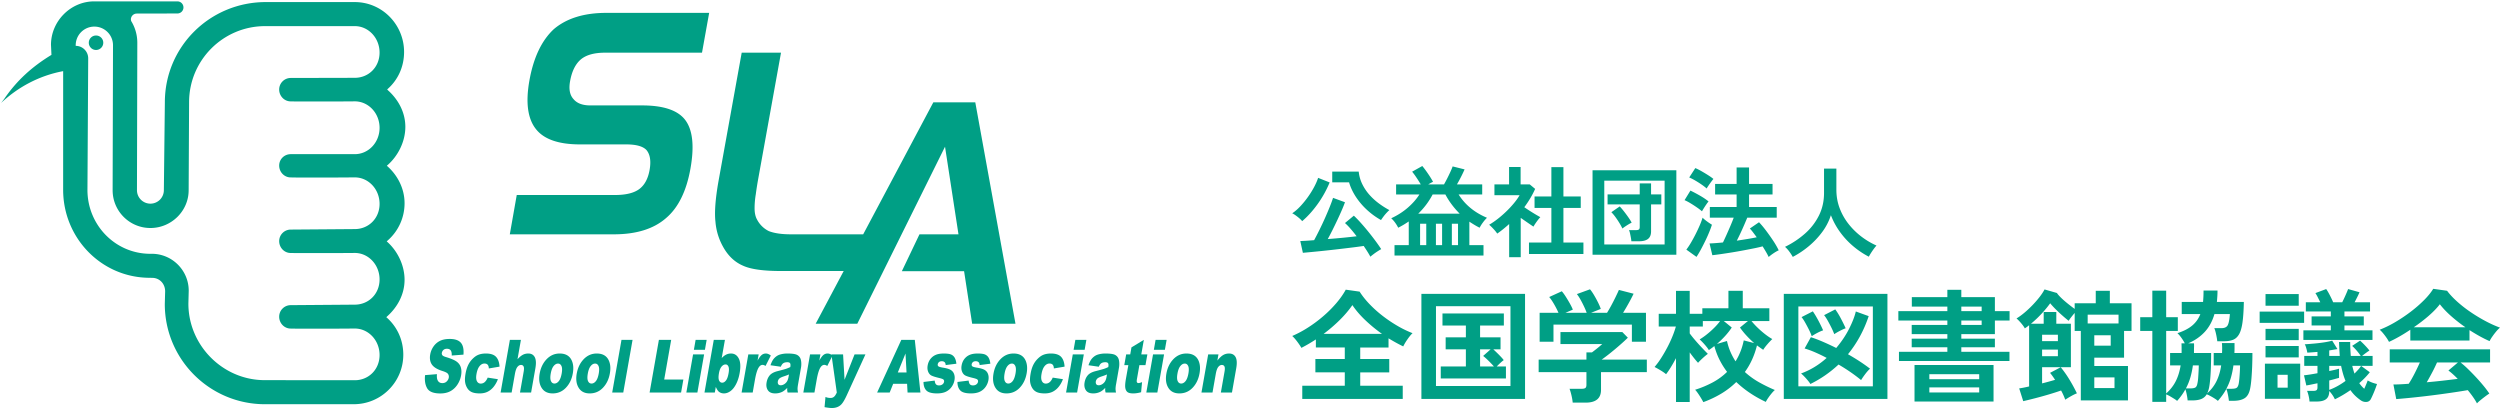
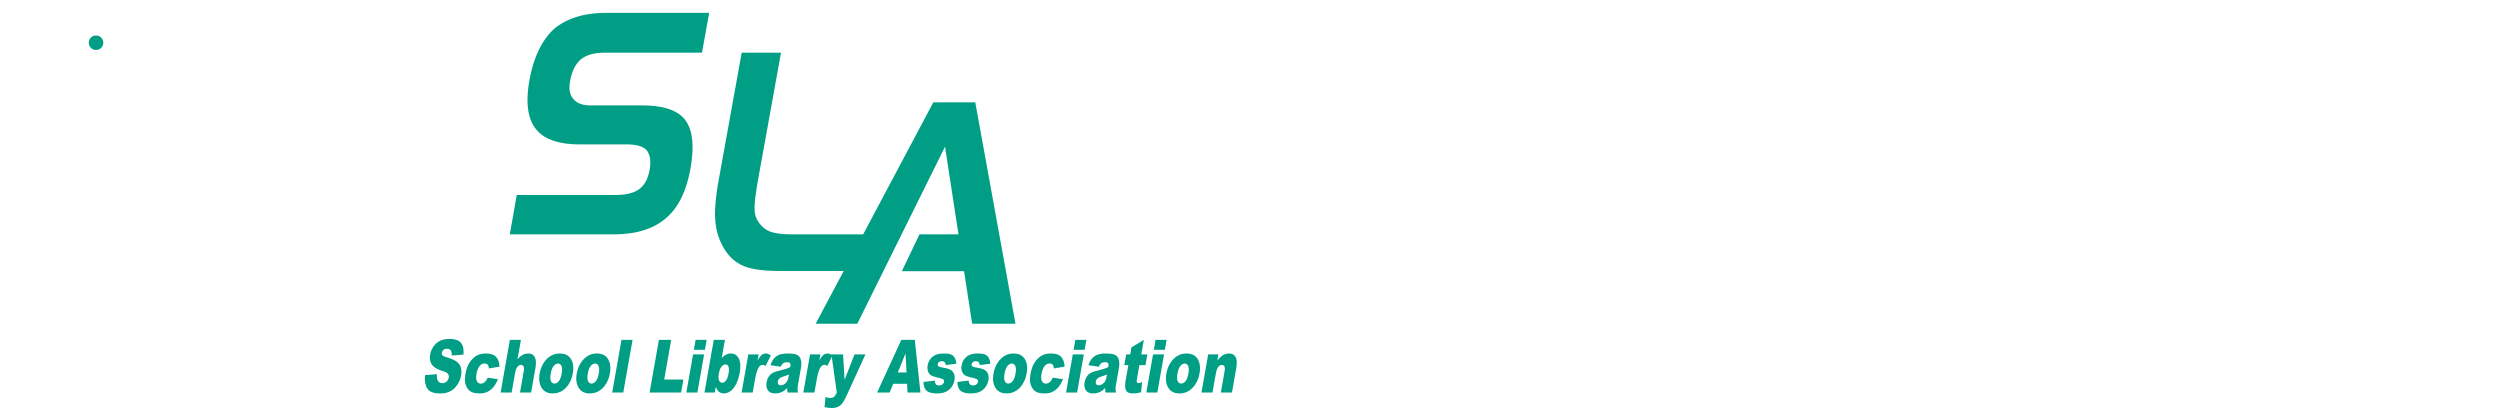
<svg xmlns="http://www.w3.org/2000/svg" id="_レイヤー_1" width="684.437" height="111.706">
  <defs>
    <style>.cls-1{fill:#009f85;stroke-width:0}</style>
  </defs>
  <g id="toki">
-     <path class="cls-1" d="M110.759 55.639c0-4.095-1.981-7.769-4.849-10.256l.139-.133c2.868-2.487 4.924-6.434 4.924-10.528 0-4.03-1.994-7.544-4.784-10.028l-.191-.217c2.893-2.486 4.629-6.135 4.629-10.25 0-7.49-6.01-13.659-13.501-13.659H72.767c-15.262 0-27.634 12.176-27.634 27.437l-.273 24.07a3.68 3.68 0 01-7.362 0l.095-40.374c0-2.186-.618-4.228-1.69-5.959l-.072-.414c0-.891.723-1.614 1.615-1.614L48.57 3.69a1.656 1.656 0 000-3.312H25.786c-6.462 0-11.828 5.439-11.828 11.901l.128 2.747c-5.255 3.193-9.458 6.969-12.918 12.035l-.867 1.128c4.637-4.366 10.47-7.496 16.989-8.711l-.003 32.474c0 13.239 10.501 24.101 23.74 24.101l.633.017c2.057 0 3.55 1.641 3.55 3.698l-.094 3.47c0 15.147 12.279 27.426 27.427 27.426l24.306-.002c7.491 0 13.563-6.073 13.563-13.563 0-4.115-1.758-7.773-4.651-10.261l.214-.206c2.79-2.483 4.784-5.998 4.784-10.029 0-4.093-2.02-8.035-4.887-10.522l.34-.31a13.526 13.526 0 004.547-10.132zm-31.19 13.622l1.397.021h11.643l4.526-.03c3.745 0 6.782 3.246 6.782 7.25s-3.037 6.903-6.782 6.903l-17.536.137c-1.75 0-3.168 1.419-3.168 3.168s1.389 3.243 3.139 3.243l1.397.021H92.61l4.526-.03c3.745 0 6.782 3.246 6.782 7.25s-3.037 6.903-6.782 6.903l-24.664-.021c-11.456 0-20.896-9.495-20.896-20.951l.092-3.52c0-5.592-4.533-10.124-10.124-10.124l-.364.005c-9.614 0-17.238-7.87-17.238-17.484l.206-36.027a3.42 3.42 0 00-3.419-3.42v-.097a5.105 5.105 0 1110.209 0l-.104 39.619c0 5.714 4.632 10.346 10.346 10.346s10.469-4.632 10.469-10.346l.121-24.096c0-11.503 9.324-20.828 20.827-20.828h24.538c3.745 0 6.782 3.245 6.782 7.249s-3.037 6.903-6.782 6.903l-17.536.041c-1.75 0-3.168 1.419-3.168 3.168s1.389 3.243 3.139 3.243l1.397.023H92.61l4.526-.031c3.745 0 6.782 3.245 6.782 7.249s-3.037 7.207-6.782 7.207H79.6c-1.75 0-3.168 1.375-3.168 3.125s1.389 3.242 3.139 3.242l1.397.022h11.643l4.526-.029c3.745 0 6.782 3.246 6.782 7.249s-3.037 6.902-6.782 6.902l-17.536.137c-1.75 0-3.168 1.418-3.168 3.168s1.389 3.243 3.139 3.243z" />
    <path class="cls-1" d="M28.273 11.701a1.98 1.98 0 11-3.962 0 1.98 1.98 0 013.962 0z" />
  </g>
  <g id="sub">
    <path class="cls-1" d="M116.376 102.699l3.247-.265c-.053.688-.004 1.216.146 1.576.242.584.685.877 1.329.877.48 0 .876-.149 1.19-.45.312-.298.504-.644.573-1.039a1.328 1.328 0 00-.194-1.003c-.194-.296-.72-.575-1.576-.837-1.397-.442-2.345-1.026-2.847-1.751-.505-.73-.659-1.659-.459-2.787a5.41 5.41 0 01.857-2.102 4.681 4.681 0 011.736-1.558c.719-.377 1.644-.564 2.778-.564 1.393 0 2.391.342 3.002 1.025.61.685.853 1.774.726 3.269l-3.213.242c.03-.646-.064-1.116-.282-1.408-.22-.294-.566-.442-1.043-.442-.391 0-.706.111-.946.33a1.41 1.41 0 00-.436.803.784.784 0 00.136.619c.126.192.472.369 1.036.532 1.398.421 2.377.846 2.936 1.276.56.43.929.961 1.107 1.599.179.636.197 1.348.058 2.134a6.622 6.622 0 01-1.031 2.561c-.522.779-1.167 1.371-1.931 1.775-.765.403-1.673.606-2.727.606-1.852 0-3.051-.475-3.598-1.418-.546-.945-.737-2.145-.575-3.602m17.14.683l2.797.431a7.493 7.493 0 01-1.145 2.061 5.009 5.009 0 01-1.623 1.352c-.62.321-1.362.483-2.227.483-.838 0-1.517-.104-2.038-.311a2.721 2.721 0 01-1.26-1.002 4.177 4.177 0 01-.657-1.628c-.119-.621-.086-1.448.095-2.478.19-1.073.486-1.969.89-2.683a6.258 6.258 0 011.08-1.41c.426-.416.84-.727 1.249-.93.646-.32 1.427-.482 2.349-.482 1.288 0 2.214.306 2.785.915.568.611.885 1.503.951 2.679l-2.933.496c-.009-.447-.112-.781-.306-1.011-.197-.225-.492-.338-.888-.338-.5 0-.946.236-1.337.713-.393.474-.676 1.192-.844 2.156-.153.857-.115 1.511.113 1.956.229.444.581.669 1.057.669a1.62 1.62 0 001.072-.403c.314-.266.589-.679.822-1.235m6.074-10.335h3.022l-.936 5.309c.511-.562.991-.966 1.44-1.208.45-.242.952-.364 1.508-.364.825 0 1.417.331 1.772.994.358.662.417 1.68.174 3.051l-1.17 6.641h-3.042l1.013-5.751c.116-.655.107-1.121-.03-1.393-.137-.273-.37-.41-.703-.41-.369 0-.7.183-.992.553-.294.366-.525 1.027-.692 1.978l-.885 5.022h-3.02l2.541-14.425zm8.156 9.228c.28-1.593.918-2.907 1.911-3.941.997-1.031 2.184-1.549 3.564-1.549 1.581 0 2.668.605 3.262 1.819.477.979.59 2.183.337 3.613-.284 1.607-.92 2.924-1.905 3.951-.987 1.028-2.19 1.541-3.612 1.541-1.269 0-2.217-.427-2.85-1.279-.775-1.057-1.011-2.441-.708-4.154m3.032-.007c-.164.932-.143 1.62.063 2.067.205.449.523.67.954.67.437 0 .831-.219 1.189-.661.357-.44.621-1.145.793-2.117.159-.907.138-1.581-.067-2.024-.203-.444-.514-.665-.927-.665-.442 0-.844.223-1.212.675-.366.449-.631 1.135-.793 2.055m7.118.006c.282-1.593.918-2.907 1.911-3.941.996-1.031 2.183-1.549 3.566-1.549 1.579 0 2.665.605 3.258 1.819.479.979.59 2.183.337 3.613-.282 1.607-.918 2.924-1.905 3.951-.986 1.028-2.19 1.541-3.613 1.541-1.265 0-2.215-.427-2.848-1.279-.774-1.057-1.009-2.441-.708-4.154m3.034-.007c-.165.932-.145 1.62.062 2.067.204.449.524.67.953.67.438 0 .83-.219 1.191-.661.357-.44.619-1.145.793-2.117.157-.907.134-1.581-.069-2.024-.203-.444-.511-.665-.928-.665-.442 0-.846.223-1.209.675-.368.449-.632 1.135-.793 2.055m9.218-9.222h3.032l-2.544 14.425h-3.032l2.544-14.425zm10.241 0h3.365l-1.913 10.871h5.248l-.626 3.554h-8.618l2.544-14.425zm10.056 0h3.023l-.479 2.727h-3.022l.478-2.727zm-.697 3.975h3.022l-1.843 10.45h-3.022l1.843-10.45zm5.668-3.975h3.052l-.882 4.996c.378-.419.777-.735 1.197-.945.42-.209.863-.314 1.331-.314.96 0 1.675.456 2.144 1.372.468.915.55 2.229.248 3.942-.199 1.142-.521 2.146-.96 3.016-.443.87-.954 1.519-1.541 1.949-.581.429-1.187.645-1.803.645-.531 0-.99-.151-1.377-.453-.292-.238-.576-.683-.852-1.332l-.271 1.548h-2.83l2.544-14.425zm1.413 9.166c-.158.897-.145 1.55.039 1.952.183.405.472.606.865.606.364 0 .702-.198 1.016-.597.318-.396.558-1.064.721-2 .148-.825.134-1.433-.04-1.819-.169-.388-.429-.58-.774-.58-.409 0-.783.2-1.114.605-.335.404-.571 1.014-.715 1.833m8.046-5.191h2.832l-.301 1.71c.402-.739.774-1.25 1.111-1.529a1.767 1.767 0 011.148-.417c.446 0 .902.183 1.367.551l-1.44 2.85c-.321-.196-.587-.294-.793-.294-.396 0-.741.215-1.035.652-.42.609-.777 1.752-1.072 3.424l-.617 3.504h-3.042l1.842-10.45zm8.891 3.381l-2.82-.406c.227-.668.475-1.193.747-1.576a3.846 3.846 0 011.066-.999c.311-.201.721-.358 1.226-.469a7.352 7.352 0 011.606-.168c.904 0 1.623.068 2.151.202.521.134.934.414 1.222.842.207.294.335.711.391 1.254a5.634 5.634 0 01-.053 1.548l-.813 4.617c-.084.492-.13.878-.134 1.156 0 .279.039.635.121 1.068h-2.842a4.205 4.205 0 01-.115-.617 5.378 5.378 0 01.014-.666c-.485.506-.942.868-1.371 1.085a4.315 4.315 0 01-1.941.434c-.94 0-1.603-.29-1.989-.866-.386-.577-.505-1.289-.354-2.135.138-.793.433-1.448.872-1.959.443-.511 1.157-.891 2.143-1.141 1.19-.302 1.96-.513 2.321-.633.357-.122.74-.281 1.151-.477.088-.49.071-.835-.049-1.031-.118-.197-.371-.295-.754-.295-.495 0-.885.105-1.166.313-.223.164-.43.47-.629.92m2.243 2.112c-.453.197-.915.37-1.39.52-.652.214-1.078.428-1.278.638-.207.215-.332.46-.38.735-.056.315-.02.571.111.77.132.2.358.3.679.3.334 0 .665-.109.993-.324.328-.216.58-.48.757-.79.174-.31.308-.715.393-1.212l.115-.637zm5.767-5.494h2.833l-.301 1.71c.403-.739.773-1.25 1.111-1.529a1.765 1.765 0 011.147-.417c.446 0 .901.183 1.368.551l-1.44 2.85c-.322-.196-.587-.294-.793-.294-.396 0-.741.215-1.036.652-.42.609-.776 1.752-1.071 3.424l-.617 3.504h-3.042l1.842-10.45z" />
    <path class="cls-1" d="M227.623 97.02h3.19l.404 6.957 2.74-6.957h2.98l-5.101 11.165c-.581 1.272-1.098 2.129-1.551 2.576-.632.63-1.488.945-2.563.945-.436 0-1.098-.079-1.983-.236l.256-2.794c.404.183.876.275 1.41.275.357 0 .665-.108.924-.324.259-.215.514-.602.766-1.159l-1.472-10.448zm20.715 8.063h-3.813l-.957 2.387h-3.438l6.628-14.425h3.688l1.545 14.425h-3.525l-.128-2.387zm-.151-3.12l-.285-5.182-2.102 5.182h2.386zm4.646 2.61l3.069-.382c.039.476.154.814.341 1.018.187.206.465.307.839.307.407 0 .741-.114 1.003-.343.203-.172.327-.385.373-.64.05-.29-.022-.513-.223-.669-.141-.111-.554-.25-1.225-.413-1.006-.242-1.697-.467-2.072-.673-.37-.206-.653-.556-.845-1.048-.193-.492-.236-1.052-.125-1.682.12-.688.377-1.28.767-1.779.39-.498.871-.871 1.446-1.115.573-.247 1.305-.37 2.196-.37.941 0 1.619.096 2.036.285a2.1 2.1 0 01.964.886c.229.399.384.941.462 1.621l-2.937.368c-.016-.334-.098-.579-.243-.736-.2-.21-.468-.313-.802-.313-.342 0-.607.08-.791.239-.18.162-.295.358-.334.586-.046.257.02.45.193.581.178.131.587.249 1.233.355.977.15 1.688.36 2.13.629.443.268.751.652.925 1.151.17.496.206 1.046.097 1.641a4.555 4.555 0 01-.72 1.758 4.023 4.023 0 01-1.541 1.364c-.652.337-1.488.507-2.508.507-1.442 0-2.422-.272-2.936-.816-.518-.543-.774-1.316-.771-2.318m9.292.001l3.069-.382c.042.476.157.814.344 1.018.186.206.465.307.836.307.407 0 .741-.114 1.004-.343.202-.172.327-.385.373-.64.053-.29-.022-.513-.223-.669-.141-.111-.551-.25-1.226-.413-1.006-.242-1.697-.467-2.068-.673-.374-.206-.659-.556-.849-1.048-.194-.492-.234-1.052-.122-1.682.122-.688.377-1.28.764-1.779.39-.498.872-.871 1.449-1.115.571-.247 1.305-.37 2.193-.37.941 0 1.62.096 2.037.285.412.19.737.485.963.886.23.399.384.941.463 1.621l-2.941.368c-.013-.334-.095-.579-.24-.736-.2-.21-.465-.313-.803-.313-.341 0-.604.08-.787.239a1.01 1.01 0 00-.337.586c-.043.257.019.45.197.581.174.131.583.249 1.229.355.977.15 1.688.36 2.131.629.446.268.75.652.924 1.151.174.496.203 1.046.098 1.641a4.604 4.604 0 01-.721 1.758 3.994 3.994 0 01-1.541 1.364c-.652.337-1.489.507-2.508.507-1.442 0-2.423-.272-2.938-.816-.517-.543-.774-1.316-.77-2.318m9.87-2.299c.279-1.593.918-2.907 1.912-3.941.996-1.031 2.183-1.549 3.567-1.549 1.58 0 2.665.605 3.257 1.819.476.979.591 2.183.338 3.613-.285 1.607-.921 2.924-1.905 3.951-.986 1.028-2.189 1.541-3.612 1.541-1.266 0-2.217-.427-2.849-1.279-.777-1.057-1.013-2.441-.709-4.154m3.033-.007c-.163.932-.145 1.62.063 2.067.203.449.525.67.954.67.435 0 .829-.219 1.189-.661.354-.44.62-1.145.793-2.117.157-.907.139-1.581-.068-2.024-.203-.444-.511-.665-.927-.665-.443 0-.846.223-1.21.675-.367.449-.632 1.135-.793 2.055m13.182 1.113l2.796.431c-.299.794-.678 1.48-1.145 2.061a4.988 4.988 0 01-1.623 1.352c-.619.321-1.363.483-2.229.483-.835 0-1.518-.104-2.039-.311a2.739 2.739 0 01-1.259-1.002c-.321-.461-.538-1.006-.656-1.628-.117-.621-.088-1.448.096-2.478.189-1.073.484-1.969.889-2.683a6.233 6.233 0 011.081-1.41c.424-.416.84-.727 1.246-.93.646-.32 1.43-.482 2.351-.482 1.288 0 2.215.306 2.787.915.566.611.882 1.503.949 2.679l-2.934.496c-.009-.447-.111-.781-.308-1.011-.193-.225-.488-.338-.885-.338-.501 0-.947.236-1.337.713-.394.474-.679 1.192-.846 2.156-.154.857-.114 1.511.115 1.956.23.444.58.669 1.055.669a1.62 1.62 0 001.072-.403c.315-.266.59-.679.823-1.235m6.196-10.335h3.019l-.479 2.727h-3.022l.483-2.727zm-.702 3.975h3.018l-1.838 10.45h-3.023l1.843-10.45zm7.117 3.381l-2.822-.406c.227-.668.479-1.193.75-1.576a3.818 3.818 0 011.066-.999c.311-.201.718-.358 1.225-.469a7.333 7.333 0 011.604-.168c.908 0 1.622.068 2.151.202a2.04 2.04 0 011.226.842c.202.294.334.711.387 1.254a5.755 5.755 0 01-.052 1.548l-.813 4.617a7.66 7.66 0 00-.134 1.156c0 .279.039.635.125 1.068h-2.842a3.829 3.829 0 01-.119-.617 5.75 5.75 0 01.017-.666c-.488.506-.944.868-1.373 1.085a4.314 4.314 0 01-1.94.434c-.941 0-1.604-.29-1.99-.866-.383-.577-.501-1.289-.354-2.135.141-.793.433-1.448.876-1.959.439-.511 1.158-.891 2.143-1.141 1.187-.302 1.961-.513 2.318-.633.358-.122.742-.281 1.151-.477.089-.49.072-.835-.05-1.031-.114-.197-.371-.295-.754-.295-.491 0-.881.105-1.163.313-.223.164-.433.47-.63.92m2.24 2.112c-.45.197-.915.37-1.39.52-.649.214-1.078.428-1.275.638-.206.215-.334.46-.387.735-.052.315-.013.571.114.77.131.2.358.3.679.3.337 0 .669-.109.997-.324.327-.216.577-.48.754-.79.173-.31.308-.715.394-1.212l.115-.637zm10.092-9.469l-.701 3.975h1.665l-.518 2.937h-1.666l-.652 3.7c-.079.444-.098.741-.059.884.063.222.217.332.463.332.223 0 .547-.085.977-.255l-.262 2.763c-.788.216-1.502.326-2.151.326-.754 0-1.284-.128-1.596-.383-.312-.257-.505-.645-.583-1.166-.082-.52-.02-1.365.187-2.529l.649-3.673h-1.111l.518-2.937h1.111l.337-1.919 3.393-2.056zm3.217 0h3.022l-.482 2.727h-3.019l.479-2.727zm-.699 3.975h3.019l-1.843 10.45h-3.019l1.843-10.45zm3.655 5.253c.279-1.593.918-2.907 1.911-3.941.998-1.031 2.184-1.549 3.567-1.549 1.581 0 2.665.605 3.26 1.819.475.979.589 2.183.337 3.613-.285 1.607-.918 2.924-1.904 3.951-.988 1.028-2.191 1.541-3.613 1.541-1.265 0-2.215-.427-2.849-1.279-.776-1.057-1.012-2.441-.708-4.154m3.031-.007c-.164.932-.144 1.62.062 2.067.204.449.526.67.955.67.436 0 .829-.219 1.19-.661.357-.44.62-1.145.793-2.117.157-.907.137-1.581-.069-2.024-.202-.444-.511-.665-.927-.665-.443 0-.846.223-1.209.675-.367.449-.633 1.135-.794 2.055m8.408-5.247h2.813l-.299 1.698c.545-.693 1.059-1.191 1.541-1.487.485-.299 1.035-.448 1.658-.448.84 0 1.436.33 1.797.988.357.661.413 1.679.171 3.058l-1.17 6.641h-3.043l1.014-5.751c.115-.655.105-1.121-.029-1.393-.138-.273-.371-.41-.705-.41-.367 0-.698.183-.989.553-.299.366-.526 1.027-.692 1.978l-.886 5.022h-3.022l1.842-10.45z" />
  </g>
  <path class="cls-1" d="M192.192 14.42h-26.51c-2.911 0-5.101.591-6.569 1.768-1.537 1.263-2.557 3.3-3.049 6.103-.377 2.134-.059 3.749.951 4.845.949 1.15 2.482 1.725 4.609 1.725h14.158c5.907 0 9.863 1.353 11.863 4.053 2.003 2.706 2.469 7.094 1.397 13.171-1.102 6.245-3.346 10.798-6.733 13.654-3.377 2.941-8.13 4.411-14.26 4.411h-28.476l1.898-10.763h26.844c3.026 0 5.262-.544 6.716-1.637 1.453-1.09 2.391-2.841 2.816-5.246.424-2.409.142-4.218-.852-5.418-.964-1.036-2.819-1.554-5.563-1.554h-12.647c-5.852 0-9.876-1.404-12.069-4.207-2.246-2.833-2.842-7.235-1.789-13.209 1.113-6.309 3.346-11.02 6.693-14.135 3.494-2.971 8.29-4.458 14.394-4.458h28.139l-1.96 10.896zm74.815 13.588h-11.479l-19.209 36.143h-19.821c-2.521 0-4.527-.297-6.019-.882a7.231 7.231 0 01-3.193-3.114c-.471-.813-.705-1.877-.698-3.194a23.02 23.02 0 01.331-3.783c.148-1.151.351-2.466.614-3.954l6.287-34.803h-10.762l-6.36 35.223c-.849 4.821-1.124 8.521-.822 11.099.216 2.579.99 4.99 2.32 7.232 1.328 2.242 3.059 3.827 5.193 4.75 2.099.98 5.553 1.47 10.373 1.47h17.22l-7.675 14.441h11.394l24.023-48.471 3.684 23.987h-10.679l-4.821 10.09h17.034l2.213 14.393h11.86l-11.008-60.626z" id="SLA" />
-   <path class="cls-1" d="M356.503 60.547a5.516 5.516 0 00-.763-.777 14.939 14.939 0 00-1.022-.804 6.04 6.04 0 00-.94-.572c.763-.508 1.517-1.163 2.262-1.962a24.627 24.627 0 002.099-2.589 24.441 24.441 0 001.689-2.739c.472-.899.818-1.703 1.036-2.412l3.161 1.253c-.89 2.144-1.999 4.133-3.325 5.968s-2.725 3.379-4.197 4.633zm18.668 9.729c-.2-.382-.459-.827-.776-1.335a55.375 55.375 0 00-1.049-1.608c-.817.127-1.817.264-2.998.409-1.181.146-2.43.295-3.748.45a344.458 344.458 0 01-9.905 1.021l-.708-3.216c.399-.018.926-.045 1.581-.082.654-.036 1.39-.091 2.208-.164.436-.799.917-1.73 1.444-2.793a85.758 85.758 0 001.54-3.284c.5-1.126.944-2.175 1.335-3.147.39-.972.676-1.758.858-2.357l3.27 1.199a38.306 38.306 0 01-.899 2.234c-.363.836-.763 1.717-1.199 2.644s-.877 1.835-1.322 2.725-.877 1.717-1.294 2.48c1.399-.109 2.802-.231 4.21-.368 1.408-.136 2.639-.268 3.692-.396a38.412 38.412 0 00-1.676-2.071 16.896 16.896 0 00-1.513-1.554l2.426-2.017a31.911 31.911 0 011.839 1.894 60.033 60.033 0 012.071 2.425 76.501 76.501 0 011.989 2.562 45.927 45.927 0 011.594 2.275c-.291.164-.627.368-1.008.613-.382.245-.745.5-1.09.763-.345.263-.636.495-.872.695zm2.916-10.029a20.203 20.203 0 01-3.952-2.889 18.959 18.959 0 01-2.998-3.57c-.817-1.271-1.417-2.562-1.798-3.87h-4.606v-2.943h7.249c.127 1.217.45 2.357.968 3.42a12.879 12.879 0 001.948 2.916 16.815 16.815 0 002.589 2.371 23.69 23.69 0 002.889 1.84c-.236.2-.504.463-.804.79-.3.327-.582.668-.845 1.022-.264.354-.477.659-.641.913zm3.695 9.702v-2.834h3.898v-6.486c-.455.309-.923.609-1.404.899-.481.291-.977.563-1.485.817a8.947 8.947 0 00-.845-1.39 7.81 7.81 0 00-1.063-1.199c1.69-.781 3.193-1.739 4.511-2.875 1.316-1.135 2.384-2.348 3.202-3.638h-6.378v-2.752h6.759a41.32 41.32 0 00-1.172-1.853 19.446 19.446 0 00-1.199-1.635l2.78-1.553c.309.364.649.804 1.021 1.322s.731 1.045 1.077 1.581c.345.536.626 1.013.845 1.431a5.226 5.226 0 00-.613.3c-.228.127-.468.264-.723.409h4.333c.272-.472.563-1.012.872-1.622.309-.608.6-1.208.872-1.798s.481-1.094.627-1.513l3.271.818c-.272.618-.596 1.294-.968 2.03s-.749 1.431-1.131 2.084h6.922v2.752h-6.459a15.206 15.206 0 003.188 3.638c1.29 1.081 2.816 1.994 4.579 2.739a9.76 9.76 0 00-1.104 1.281 9.971 9.971 0 00-.912 1.444 19.78 19.78 0 01-1.458-.804 37.21 37.21 0 01-1.35-.858v6.432h3.87v2.834h-24.364zm6.487-11.446h11.363a23.447 23.447 0 01-2.166-2.494 20.615 20.615 0 01-1.758-2.766h-3.488a20.537 20.537 0 01-3.951 5.26zm.517 8.612h1.689v-5.859h-1.689v5.859zm4.333 0h1.689v-5.859h-1.689v5.859zm4.361 0h1.689v-5.859h-1.689v5.859zm15.691 3.297v-9.075c-.509.455-1.035.904-1.58 1.349-.545.445-1.108.868-1.689 1.267-.236-.363-.582-.79-1.036-1.281a13.31 13.31 0 00-1.172-1.145c.727-.417 1.494-.94 2.303-1.567s1.604-1.317 2.385-2.071a27.477 27.477 0 002.126-2.289c.636-.772 1.145-1.494 1.525-2.167h-6.895V50.49h4.006v-4.769h3.161v4.769h2.508l1.472 1.227c-.764 1.708-1.754 3.379-2.971 5.014.473.327.985.668 1.54 1.022a55.951 55.951 0 002.848 1.703 7.929 7.929 0 00-.641.75c-.245.318-.481.645-.709.981-.227.336-.404.623-.531.859-.49-.327-1.045-.704-1.662-1.131-.618-.426-1.227-.849-1.826-1.267v10.765h-3.161zm5.424-.872v-3.134h6.131v-9.483h-4.605v-3.134h4.605v-8.04h3.298v8.04h4.742v3.134h-4.742v9.483h5.478v3.134h-14.906zm17.403.191v-23.11h22.945v23.11h-22.945zm3.215-2.807h16.516V49.455h-16.516v17.469zm7.413-.872a8.764 8.764 0 00-.137-1.022 34.035 34.035 0 00-.231-1.145 3.923 3.923 0 00-.286-.886h1.935c.363 0 .623-.059.777-.177.154-.118.231-.35.231-.695v-6.159h-8.803v-2.752h8.803v-2.998h3.106v2.998h2.808v2.752h-2.808v7.358c0 .945-.272 1.635-.817 2.071s-1.372.654-2.479.654h-2.099zm-2.453-3.488c-.2-.436-.468-.931-.804-1.485a23.098 23.098 0 00-1.09-1.635 11.57 11.57 0 00-1.131-1.349l2.289-1.581c.382.4.781.868 1.199 1.403.418.536.812 1.072 1.186 1.608.372.536.667 1.013.886 1.431-.346.164-.777.409-1.295.736s-.932.618-1.24.872zm21.785-4.715a15.024 15.024 0 00-1.349-1.036 32.018 32.018 0 00-1.785-1.158 13.1 13.1 0 00-1.635-.858l1.607-2.616c.8.381 1.667.84 2.603 1.376.936.536 1.722 1.067 2.357 1.594a8.55 8.55 0 00-.586.777 27.677 27.677 0 00-1.213 1.921zm-1.499 12.481l-2.779-1.989c.418-.545.845-1.189 1.281-1.935a43.19 43.19 0 001.267-2.33 42.63 42.63 0 001.117-2.385c.336-.781.596-1.48.777-2.099.145.164.377.373.694.627.318.255.649.5.995.736.345.236.636.427.872.572-.2.636-.464 1.349-.79 2.139a42.178 42.178 0 01-1.091 2.412 61.756 61.756 0 01-1.198 2.33c-.4.736-.782 1.376-1.146 1.921zm2.78-18.722c-.31-.291-.75-.636-1.322-1.036a25.887 25.887 0 00-1.798-1.145 15.287 15.287 0 00-1.649-.845l1.663-2.562c.49.2 1.053.481 1.689.845.636.364 1.253.736 1.853 1.118.6.381 1.072.718 1.417 1.008-.146.164-.345.418-.599.763-.255.346-.5.691-.736 1.036-.236.345-.409.618-.518.818zm16.978 18.749c-.182-.4-.418-.85-.708-1.349-.291-.5-.609-1.022-.954-1.567-.582.164-1.321.336-2.221.518s-1.876.373-2.93.572-2.112.386-3.175.559c-1.063.172-2.067.327-3.012.463s-1.753.24-2.425.313l-.764-3.216c.49-.018 1.05-.05 1.676-.096a64.86 64.86 0 002.003-.177c.291-.6.613-1.294.968-2.085.354-.79.709-1.599 1.062-2.425.354-.827.659-1.585.913-2.276h-6.54v-2.916h7.331v-3.434h-5.887v-2.889h5.887v-4.497h3.406v4.497h6.432v2.889h-6.432v3.434h7.576v2.916h-8.066c-.255.618-.546 1.304-.872 2.058a84.181 84.181 0 01-1.009 2.235 62.228 62.228 0 01-.981 2.003c.981-.145 1.939-.295 2.875-.45a60.303 60.303 0 002.576-.477c-.346-.472-.678-.917-.995-1.335a13.6 13.6 0 00-.886-1.063l2.507-1.717c.582.6 1.208 1.345 1.881 2.234a58.257 58.257 0 011.962 2.766 22.199 22.199 0 011.554 2.685c-.418.181-.891.45-1.417.804-.527.354-.973.695-1.336 1.022zm6.601-.027a14.18 14.18 0 00-.954-1.458 7.852 7.852 0 00-1.172-1.294 24.145 24.145 0 005.45-3.611 16.234 16.234 0 003.829-4.946c.936-1.871 1.403-3.933 1.403-6.186v-6.677h3.379v5.75c0 1.817.3 3.515.899 5.096s1.417 3.025 2.453 4.333a19.376 19.376 0 003.516 3.448c1.308.99 2.68 1.803 4.114 2.439-.345.381-.722.872-1.131 1.472-.408.6-.731 1.126-.967 1.581a22.947 22.947 0 01-4.36-2.943 21.668 21.668 0 01-3.584-3.897 19.819 19.819 0 01-2.438-4.524 15.91 15.91 0 01-2.371 4.592 22.312 22.312 0 01-3.652 3.87 24.93 24.93 0 01-4.414 2.957zM356.53 109.223V105.6h11.639v-3.656h-8.05v-3.656h8.05v-3.153h-7.916v-2.213a44.585 44.585 0 01-3.958 2.314 17.436 17.436 0 00-1.14-1.693c-.492-.66-.951-1.179-1.375-1.56a29.964 29.964 0 004.276-2.281 36.404 36.404 0 004.159-3.085 33.23 33.23 0 003.606-3.589c1.073-1.252 1.945-2.493 2.616-3.723l3.791.537c.738 1.163 1.654 2.314 2.75 3.455a32.247 32.247 0 003.606 3.22 37.53 37.53 0 004.042 2.717 28.447 28.447 0 004.093 1.979c-.426.403-.884.956-1.375 1.661a14.368 14.368 0 00-1.175 1.962c-.649-.313-1.308-.654-1.979-1.023s-1.353-.766-2.046-1.19v2.515h-7.748v3.153h7.949v3.656h-7.949v3.656h11.639v3.623h-27.504zm5.836-17.81h15.999a40.633 40.633 0 01-4.528-3.707c-1.431-1.353-2.628-2.745-3.589-4.176-.939 1.364-2.091 2.723-3.455 4.075a41.621 41.621 0 01-4.428 3.807zm26.777 17.81V80.445h28.375v28.778h-28.375zm3.991-3.555h20.393V83.833h-20.393v21.835zm1.308-2.046v-3.287h6.876v-4.696h-5.534v-3.287h5.534v-3.22h-6.406v-3.321h16.804v3.321h-6.507v3.22h5.602v3.287h-1.979c.29.268.631.593 1.022.973.392.38.755.75 1.09 1.107.336.358.582.648.738.872a9.968 9.968 0 00-.905.754 17.08 17.08 0 00-1.007.99h2.516v3.287h-17.844zm10.766-3.287h3.79c-.402-.47-.9-.995-1.492-1.577-.593-.581-1.079-1.017-1.459-1.308l2.046-1.811h-2.885v4.696zm25.361 9.895a14.133 14.133 0 00-.335-1.962c-.18-.771-.358-1.38-.537-1.828h3.354c.447 0 .771-.072.973-.218.201-.145.302-.441.302-.889v-3.455h-13.081v-3.421h13.081v-1.979h1.509c.336-.246.777-.587 1.325-1.023s1.045-.855 1.493-1.258h-11.438V90.91h16.938l1.51 1.543c-.425.425-.951.917-1.576 1.476-.627.559-1.286 1.129-1.979 1.71s-1.358 1.118-1.995 1.61c-.638.492-1.18.895-1.627 1.208h12.376v3.421h-12.544v4.864c0 2.325-1.408 3.488-4.226 3.488h-3.522zm-9.056-16.67v-7.916h5.165a24.548 24.548 0 00-1.19-2.331c-.481-.839-.935-1.504-1.358-1.996l3.454-1.576c.336.38.699.878 1.091 1.493.391.615.766 1.241 1.123 1.878.357.638.626 1.191.806 1.661l-2.047.872h5.837c-.18-.514-.42-1.09-.722-1.728s-.62-1.258-.956-1.861a11.544 11.544 0 00-1.006-1.543l3.589-1.308c.335.38.698.9 1.09 1.56.392.66.76 1.336 1.107 2.029.346.693.598 1.286.754 1.778l-2.683 1.073h4.394c.38-.604.776-1.292 1.19-2.063s.806-1.537 1.174-2.297c.369-.76.665-1.397.89-1.912l4.024 1.04a45.08 45.08 0 01-1.375 2.649 67.482 67.482 0 01-1.51 2.583h6.272v7.916h-3.857v-4.696h-21.466v4.696h-3.79zm44.813 16.535a16.367 16.367 0 00-.604-1.073c-.269-.448-.554-.889-.855-1.325s-.564-.766-.788-.989a28.14 28.14 0 004.78-1.996 17.209 17.209 0 003.974-2.901c-.782-1.028-1.47-2.13-2.062-3.304s-1.067-2.432-1.425-3.773c-.492.402-.996.771-1.51 1.107-.246-.424-.632-.934-1.157-1.526a16.784 16.784 0 00-1.358-1.392 17.664 17.664 0 001.962-1.375 23.478 23.478 0 002.029-1.811 15.907 15.907 0 001.61-1.845h-4.729v1.509h-3.589v1.878c.402.559.911 1.196 1.526 1.912a54.646 54.646 0 001.861 2.063c.626.66 1.151 1.202 1.576 1.626-.38.269-.844.654-1.392 1.157-.548.503-.979.934-1.291 1.292a23.387 23.387 0 01-1.057-1.241 37.895 37.895 0 01-1.225-1.61v13.584h-3.757V98.055c-.447.85-.9 1.649-1.358 2.398-.458.75-.911 1.415-1.358 1.996-.357-.313-.86-.665-1.509-1.057a24.765 24.765 0 00-1.644-.922 20.425 20.425 0 001.794-2.432c.593-.928 1.157-1.9 1.694-2.918a32.872 32.872 0 001.408-3.019 25.46 25.46 0 00.939-2.7h-4.695v-3.488h4.729v-6.272h3.757v6.272h3.455v-1.509h7.144v-4.796h3.925v4.796h7.278v3.488h-4.897a21.062 21.062 0 001.711 1.845 25.181 25.181 0 002.029 1.761c.704.548 1.358.99 1.962 1.325a20.12 20.12 0 00-1.342 1.425c-.515.593-.895 1.102-1.14 1.526-.56-.38-1.13-.783-1.711-1.208-.693 2.773-1.801 5.199-3.32 7.278a21.203 21.203 0 003.991 2.868 42.83 42.83 0 004.226 2.062c-.246.202-.536.503-.872.906-.335.402-.648.816-.938 1.241a9.566 9.566 0 00-.671 1.106 31.562 31.562 0 01-4.176-2.331 28.322 28.322 0 01-3.908-3.103 21.921 21.921 0 01-4.158 3.203 28.626 28.626 0 01-4.864 2.298zm8.822-11.169c.515-.827.962-1.716 1.342-2.667.38-.95.682-1.973.906-3.069l2.851.738a28.151 28.151 0 01-2.113-2.063 20.523 20.523 0 01-1.777-2.197l2.18-1.778h-6.607l2.181 1.778c-.515.783-1.124 1.56-1.828 2.331s-1.448 1.493-2.23 2.163l2.75-.805c.246 1.096.57 2.102.973 3.019.402.917.86 1.767 1.375 2.549zm13.209 10.297V80.445h28.375v28.778h-28.375zm3.991-3.454h20.393V83.9h-20.393v21.869zm3.287-.638c-.135-.246-.364-.564-.688-.956-.325-.391-.66-.766-1.007-1.124a10.127 10.127 0 00-.855-.805 20.597 20.597 0 003.773-1.828 21.968 21.968 0 003.237-2.432 44.307 44.307 0 00-3.203-1.543 24.777 24.777 0 00-2.835-1.04l1.711-3.086c1.051.335 2.169.761 3.354 1.275a73.79 73.79 0 013.589 1.677c1.453-1.722 2.633-3.482 3.538-5.283.905-1.8 1.515-3.371 1.828-4.712l3.521 1.274a33.522 33.522 0 01-2.364 5.484 32.024 32.024 0 01-3.304 4.947c2.348 1.342 4.36 2.662 6.037 3.958-.425.38-.872.884-1.342 1.509-.47.626-.838 1.163-1.106 1.61-1.789-1.476-3.847-2.896-6.172-4.259a31.615 31.615 0 01-7.713 5.333zm.368-13.081c-.156-.492-.402-1.073-.737-1.744-.336-.671-.683-1.325-1.04-1.962s-.693-1.146-1.006-1.526l3.086-1.577c.469.671.967 1.499 1.492 2.482s.967 1.89 1.325 2.717c-.47.156-1.013.397-1.627.721a14.1 14.1 0 00-1.493.889zm6.172-.57a18.06 18.06 0 00-.755-1.728 40.802 40.802 0 00-1.022-1.945c-.358-.637-.693-1.146-1.007-1.526l3.053-1.577c.491.649 1 1.471 1.526 2.465.524.995.967 1.895 1.324 2.7-.492.179-1.045.431-1.66.754a15.32 15.32 0 00-1.459.855zm17.713 7.345V96.31h13.249v-1.241h-9.761v-2.348h9.761V91.48h-9.761v-2.516h9.761v-1.208H519.72v-2.583h13.417v-1.241h-9.728v-2.583h9.728v-2.012h3.823v2.012h9.19v3.824h4.024v2.583h-4.024v3.723h-9.19v1.241h9.19v2.348h-9.19v1.241h13.182v2.515h-30.254zm4.26 11.102v-9.995h21.634v9.995h-21.634zm4.058-6.104h13.65v-1.375h-13.65v1.375zm0 3.622h13.65v-1.375h-13.65v1.375zm8.754-22.271h5.567v-1.241h-5.567v1.241zm0 3.79h5.567v-1.208h-5.567v1.208zm16.948 20.863l-1.106-3.488c.312-.044.704-.111 1.174-.201.47-.089.983-.201 1.543-.335v-16.77c-.18.156-.369.308-.57.453-.201.146-.402.285-.604.419-.225-.425-.576-.917-1.057-1.476-.481-.559-.889-.973-1.225-1.241.671-.402 1.381-.917 2.13-1.542s1.481-1.308 2.197-2.046a27.728 27.728 0 001.962-2.247c.592-.76 1.057-1.464 1.392-2.113l3.388.973c.246.38.643.833 1.19 1.358s1.157 1.056 1.828 1.593a46.503 46.503 0 001.845 1.409V83.03h5.77v-3.421h3.857v3.421h5.937v7.58h-2.046v7.312h-8.15v2.281h9.224v9.425h-12.913V90.61h-1.678v-4.931c-.313.358-.626.738-.938 1.141a9.6 9.6 0 00-.705 1.006c-.469-.357-1.028-.822-1.677-1.392s-1.28-1.163-1.895-1.778a21.681 21.681 0 01-1.493-1.626c-.671.939-1.471 1.906-2.398 2.901s-1.884 1.895-2.867 2.7h3.488v-3.22h3.454v3.22h3.992v11.907h-2.784a29 29 0 012.448 3.488 40.878 40.878 0 011.979 3.656c-.47.179-1.001.436-1.594.771s-1.123.659-1.593.973a16.955 16.955 0 00-1.14-2.516 78.029 78.029 0 01-3.404 1.09c-1.241.369-2.471.709-3.689 1.023-1.219.313-2.31.581-3.271.805zm5.165-16.435h4.327v-1.744h-4.327v1.744zm0 4.126h4.327v-1.812h-4.327v1.812zm5.099 3.018h-5.099v4.427a74.711 74.711 0 001.845-.486c.604-.167 1.174-.33 1.711-.486-.246-.38-.486-.732-.721-1.057a18.89 18.89 0 00-.654-.855l2.918-1.543zm7.379-11.974h8.452v-2.415h-8.452v2.415zm1.812 6.071h4.494v-2.851h-4.494v2.851zm0 11.605h5.534v-2.918h-5.534v2.918zm15.891 3.79v-19.42h-3.32v-3.756h3.32v-7.279h3.79v7.279h3.187v3.756h-3.187v17.106c1.141-1.006 2.023-2.141 2.649-3.404s1.062-2.689 1.309-4.277h-2.885v-3.387h3.153v-1.292c0-.436-.012-.889-.034-1.358h.906a11.721 11.721 0 00-.906-1.476 8.64 8.64 0 00-1.106-1.308c1.722-.559 3.08-1.263 4.075-2.113a7.597 7.597 0 002.196-3.119h-5.098v-3.321h5.836c.045-.47.078-.967.101-1.493a38.86 38.86 0 00.033-1.626h3.824c0 .559-.017 1.096-.051 1.61a55.25 55.25 0 01-.117 1.509h7.379c-.045 2.303-.167 4.17-.369 5.602-.201 1.431-.515 2.515-.938 3.253-.425.738-.973 1.241-1.644 1.509-.671.268-1.498.402-2.482.402h-1.845c-.045-.492-.146-1.107-.302-1.845s-.324-1.319-.503-1.744h1.979c.827 0 1.387-.263 1.678-.788.29-.525.491-1.548.604-3.069h-4.227c-.559 1.945-1.442 3.572-2.649 4.88-1.208 1.308-2.717 2.354-4.528 3.136h1.576c.022.313.028.621.018.922a22.42 22.42 0 00-.018.889v.839h4.696c0 1.096-.017 2.253-.051 3.471a60.966 60.966 0 01-.185 3.438c-.089 1.073-.201 1.945-.335 2.616-.067.291-.14.559-.218.805a5.028 5.028 0 01-.285.704c1.118-1.006 1.979-2.141 2.582-3.404.604-1.263 1.018-2.678 1.241-4.243h-2.046v-3.387h2.281c.021-.447.033-.895.033-1.342s-.022-.906-.067-1.375h3.455v1.375c0 .447-.012.895-.033 1.342h4.93a99.19 99.19 0 01-.066 3.505 76.755 76.755 0 01-.201 3.488c-.09 1.084-.201 1.962-.336 2.633-.246 1.319-.743 2.225-1.492 2.717-.75.492-1.772.738-3.069.738h-1.274a20.41 20.41 0 00-.269-1.677c-.134-.693-.279-1.219-.436-1.577-.291.559-.632 1.112-1.023 1.66s-.821 1.09-1.291 1.627c-.157-.157-.425-.358-.805-.604a17.45 17.45 0 00-1.191-.705 9.2 9.2 0 00-1.057-.503c-.38.625-.895 1.062-1.542 1.308-.649.246-1.442.369-2.382.369h-1.308c-.023-.38-.096-.883-.219-1.509a12.755 12.755 0 00-.386-1.543 16.134 16.134 0 01-2.28 3.187c-.157-.157-.414-.347-.771-.57-.358-.224-.738-.453-1.141-.688s-.761-.408-1.073-.52v2.046h-3.79zm9.191-3.69h1.207c.693 0 1.168-.095 1.426-.285.257-.19.43-.554.52-1.09.089-.357.156-.838.201-1.442.045-.604.084-1.224.117-1.861a31.24 31.24 0 00.051-1.627h-1.61a22.62 22.62 0 01-.688 3.304 15.5 15.5 0 01-1.224 3.001zm11.068.101h1.408c.716 0 1.196-.095 1.442-.285s.425-.554.537-1.09c.066-.357.128-.85.185-1.476.056-.626.101-1.263.134-1.912.033-.648.051-1.196.051-1.644h-1.812a23.822 23.822 0 01-.688 3.337 14.947 14.947 0 01-1.258 3.069zm9.122-18.045v-3.085h12.176v3.085h-12.176zm1.442 20.796v-9.626h9.66v9.626h-9.66zm.168-25.491v-3.187h9.09v3.187h-9.09zm0 9.425v-3.086h9.09v3.086h-9.09zm0 4.729v-3.119h9.09v3.119h-9.09zm3.287 8.284h2.784v-3.521h-2.784v3.521zm7.078-13.08v-2.616h7.513v-1.342h-5.266v-2.482h5.266v-1.342h-6.842v-2.516h3.958c-.225-.447-.453-.905-.688-1.375a9.478 9.478 0 00-.653-1.141l2.951-1.107c.201.269.425.626.671 1.074s.48.9.704 1.358c.224.458.402.855.537 1.19h2.481a46.805 46.805 0 001.192-2.582c.189-.447.329-.793.419-1.04l3.119.872c-.156.381-.357.817-.604 1.308-.246.492-.492.973-.738 1.442h4.227v2.516h-7.01v1.342h5.299v2.482h-5.299v1.342h7.681v2.616h-18.917zm1.676 16.87a9.013 9.013 0 00-.234-1.509c-.135-.582-.28-1.051-.437-1.409h1.778c.38 0 .653-.067.821-.201s.252-.38.252-.738v-1.141c-.56.112-1.102.224-1.627.335-.525.112-1.001.201-1.426.269l-.637-2.784c.446-.044.994-.117 1.644-.218a68.95 68.95 0 002.046-.352v-2.013h-3.623v-2.717h3.623v-1.107a76.773 76.773 0 01-2.784.201 6.67 6.67 0 00-.151-.738c-.078-.313-.167-.621-.268-.922s-.196-.508-.285-.621c.715-.044 1.57-.111 2.565-.201a42.76 42.76 0 002.868-.352c.916-.145 1.609-.296 2.079-.453l1.442 2.314c-.291.045-.632.101-1.023.168-.391.067-.8.134-1.224.201v1.509h2.885a89.7 89.7 0 01-.202-3.824h3.053c0 .693.017 1.358.05 1.996.034.638.073 1.247.118 1.828h2.717c-.224-.357-.56-.805-1.007-1.342a13.655 13.655 0 00-1.342-1.409l2.181-1.442c.536.492 1.04.989 1.51 1.492.469.503.815.912 1.039 1.225-.224.134-.548.358-.973.671s-.771.582-1.04.805h2.885v2.717h-3.152l2.381 1.744c-.76.984-1.722 1.979-2.884 2.985.446.626.905 1.14 1.375 1.542.179-.402.352-.805.52-1.207.168-.403.308-.76.419-1.074.135.09.357.207.671.353s.648.274 1.007.386c.357.112.648.19.872.235a29.573 29.573 0 01-.822 2.213c-.324.783-.62 1.431-.889 1.945-.269.47-.666.721-1.19.755a2.338 2.338 0 01-1.459-.386c-.56-.38-1.085-.805-1.577-1.274-.491-.47-.938-.995-1.341-1.577-.738.515-1.471.984-2.197 1.409s-1.414.793-2.062 1.107a7.467 7.467 0 00-.688-1.208 9.915 9.915 0 00-.855-1.073v.067c0 .984-.28 1.699-.839 2.147-.559.447-1.408.67-2.549.67h-2.013zm5.401-3.186c1.476-.537 2.963-1.353 4.461-2.449-.492-1.185-.895-2.56-1.208-4.125h-3.253v1.409a41.777 41.777 0 001.543-.335c.47-.111.85-.212 1.14-.302v2.516c-.357.089-.766.201-1.224.335a21.68 21.68 0 01-1.459.369v2.583zm6.909-4.461c.357-.357.692-.71 1.006-1.057s.582-.699.806-1.057h-2.415c.179.761.38 1.465.604 2.113zm9.452-8.687a9.654 9.654 0 00-.671-1.107c-.29-.425-.604-.839-.938-1.241a8.14 8.14 0 00-.939-.973 29.424 29.424 0 004.276-2.096 42.376 42.376 0 004.243-2.851 34.942 34.942 0 003.656-3.187c1.073-1.084 1.9-2.107 2.481-3.069l3.79.537c.716.962 1.632 1.945 2.751 2.952a34.414 34.414 0 003.673 2.868 43.457 43.457 0 004.075 2.465 32.22 32.22 0 003.991 1.811 7.672 7.672 0 00-1.073 1.09c-.381.458-.733.922-1.057 1.392a8.76 8.76 0 00-.722 1.207 31.848 31.848 0 01-2.7-1.341 49.626 49.626 0 01-2.8-1.677v2.851h-16.2v-2.952c-1.029.693-2.047 1.325-3.053 1.895s-1.935 1.045-2.784 1.426zm24.083 16.838a15.939 15.939 0 00-1.057-1.71 29.772 29.772 0 00-1.459-1.912c-1.029.179-2.214.369-3.556.57s-2.762.402-4.26.604-2.979.386-4.444.554c-1.465.167-2.828.312-4.092.436-1.264.123-2.343.218-3.236.285l-.771-3.992c.491 0 1.101-.017 1.828-.05a68.947 68.947 0 002.364-.151c.515-.782 1.045-1.71 1.593-2.784s1.034-2.091 1.46-3.052h-8.252V95.64h27.471v3.589h-8.084a25.157 25.157 0 012.013 1.777 63.533 63.533 0 012.247 2.298c.76.816 1.459 1.616 2.097 2.398a25.273 25.273 0 011.526 2.046c-.291.179-.66.436-1.107.771s-.884.676-1.308 1.023c-.426.347-.75.643-.973.889zm-17.308-20.829h14.154c-1.364-.939-2.661-1.951-3.891-3.035s-2.27-2.174-3.119-3.271c-.761 1.006-1.777 2.063-3.053 3.17a43.102 43.102 0 01-4.092 3.136zm3.556 15.06c1.498-.134 2.985-.285 4.461-.453 1.476-.167 2.817-.33 4.024-.486-.961-.983-1.811-1.744-2.549-2.281l2.616-2.213h-5.735a40.57 40.57 0 01-1.325 2.733 81.653 81.653 0 01-1.492 2.7z" />
</svg>